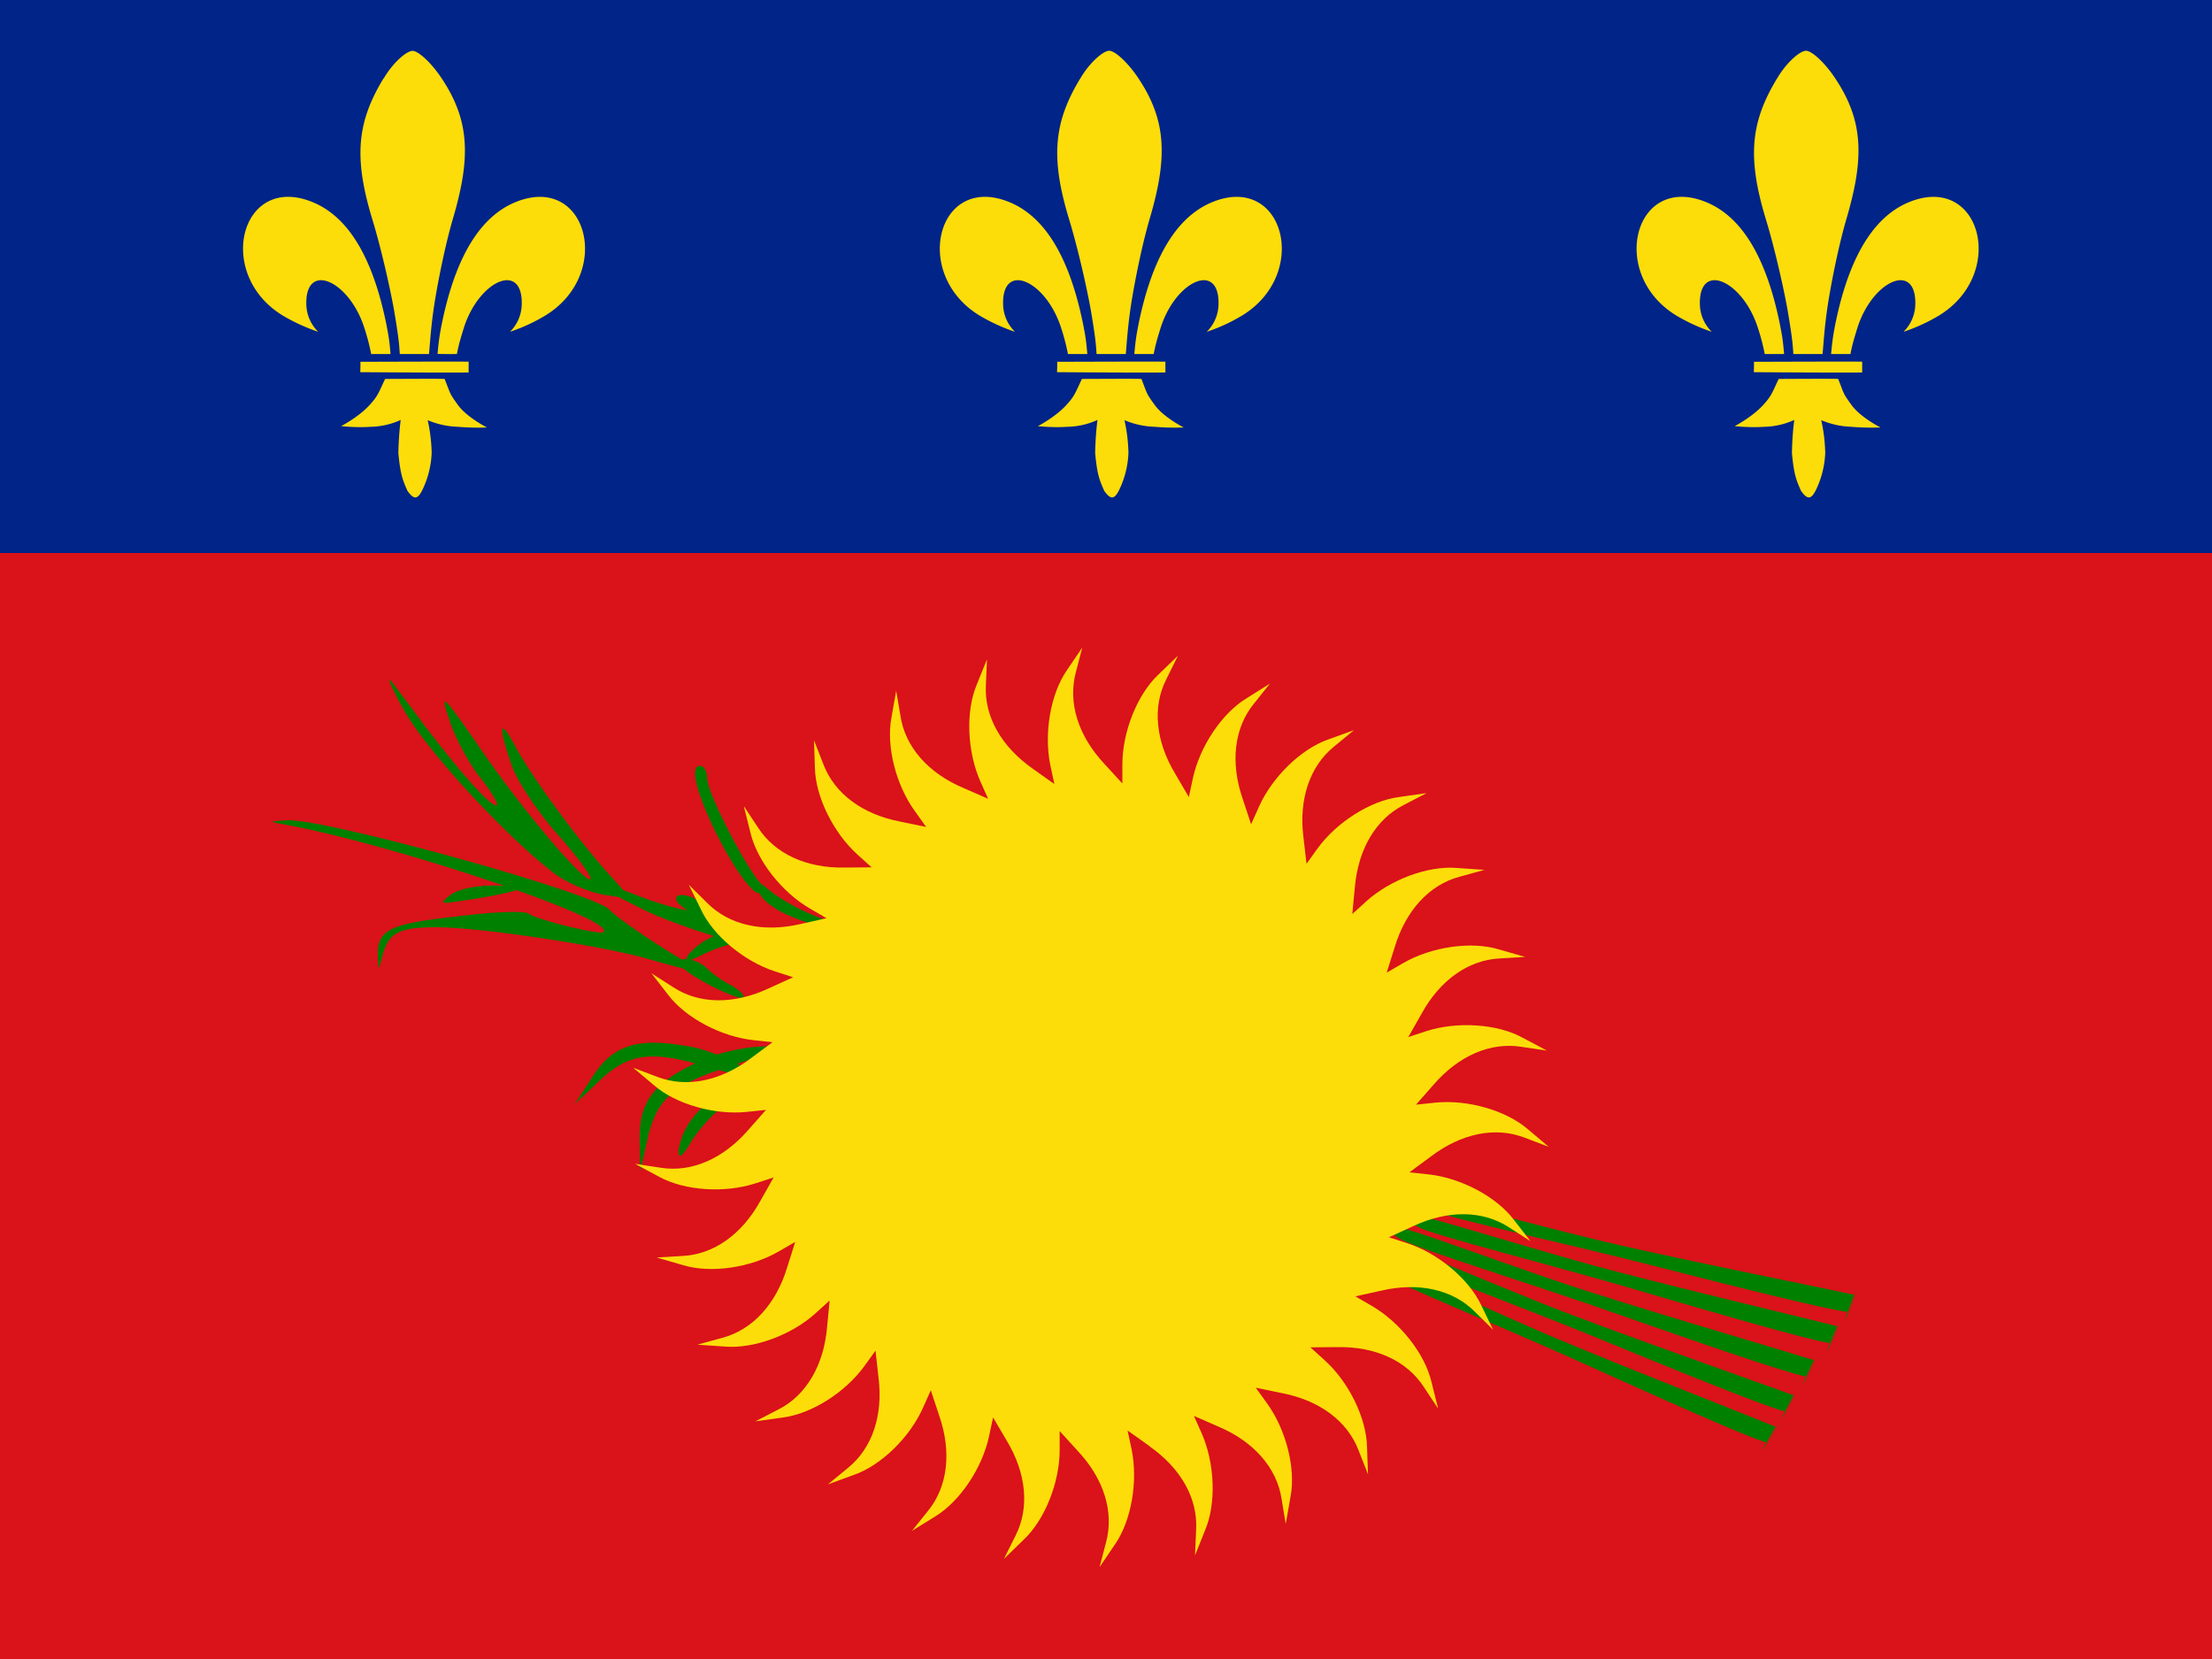
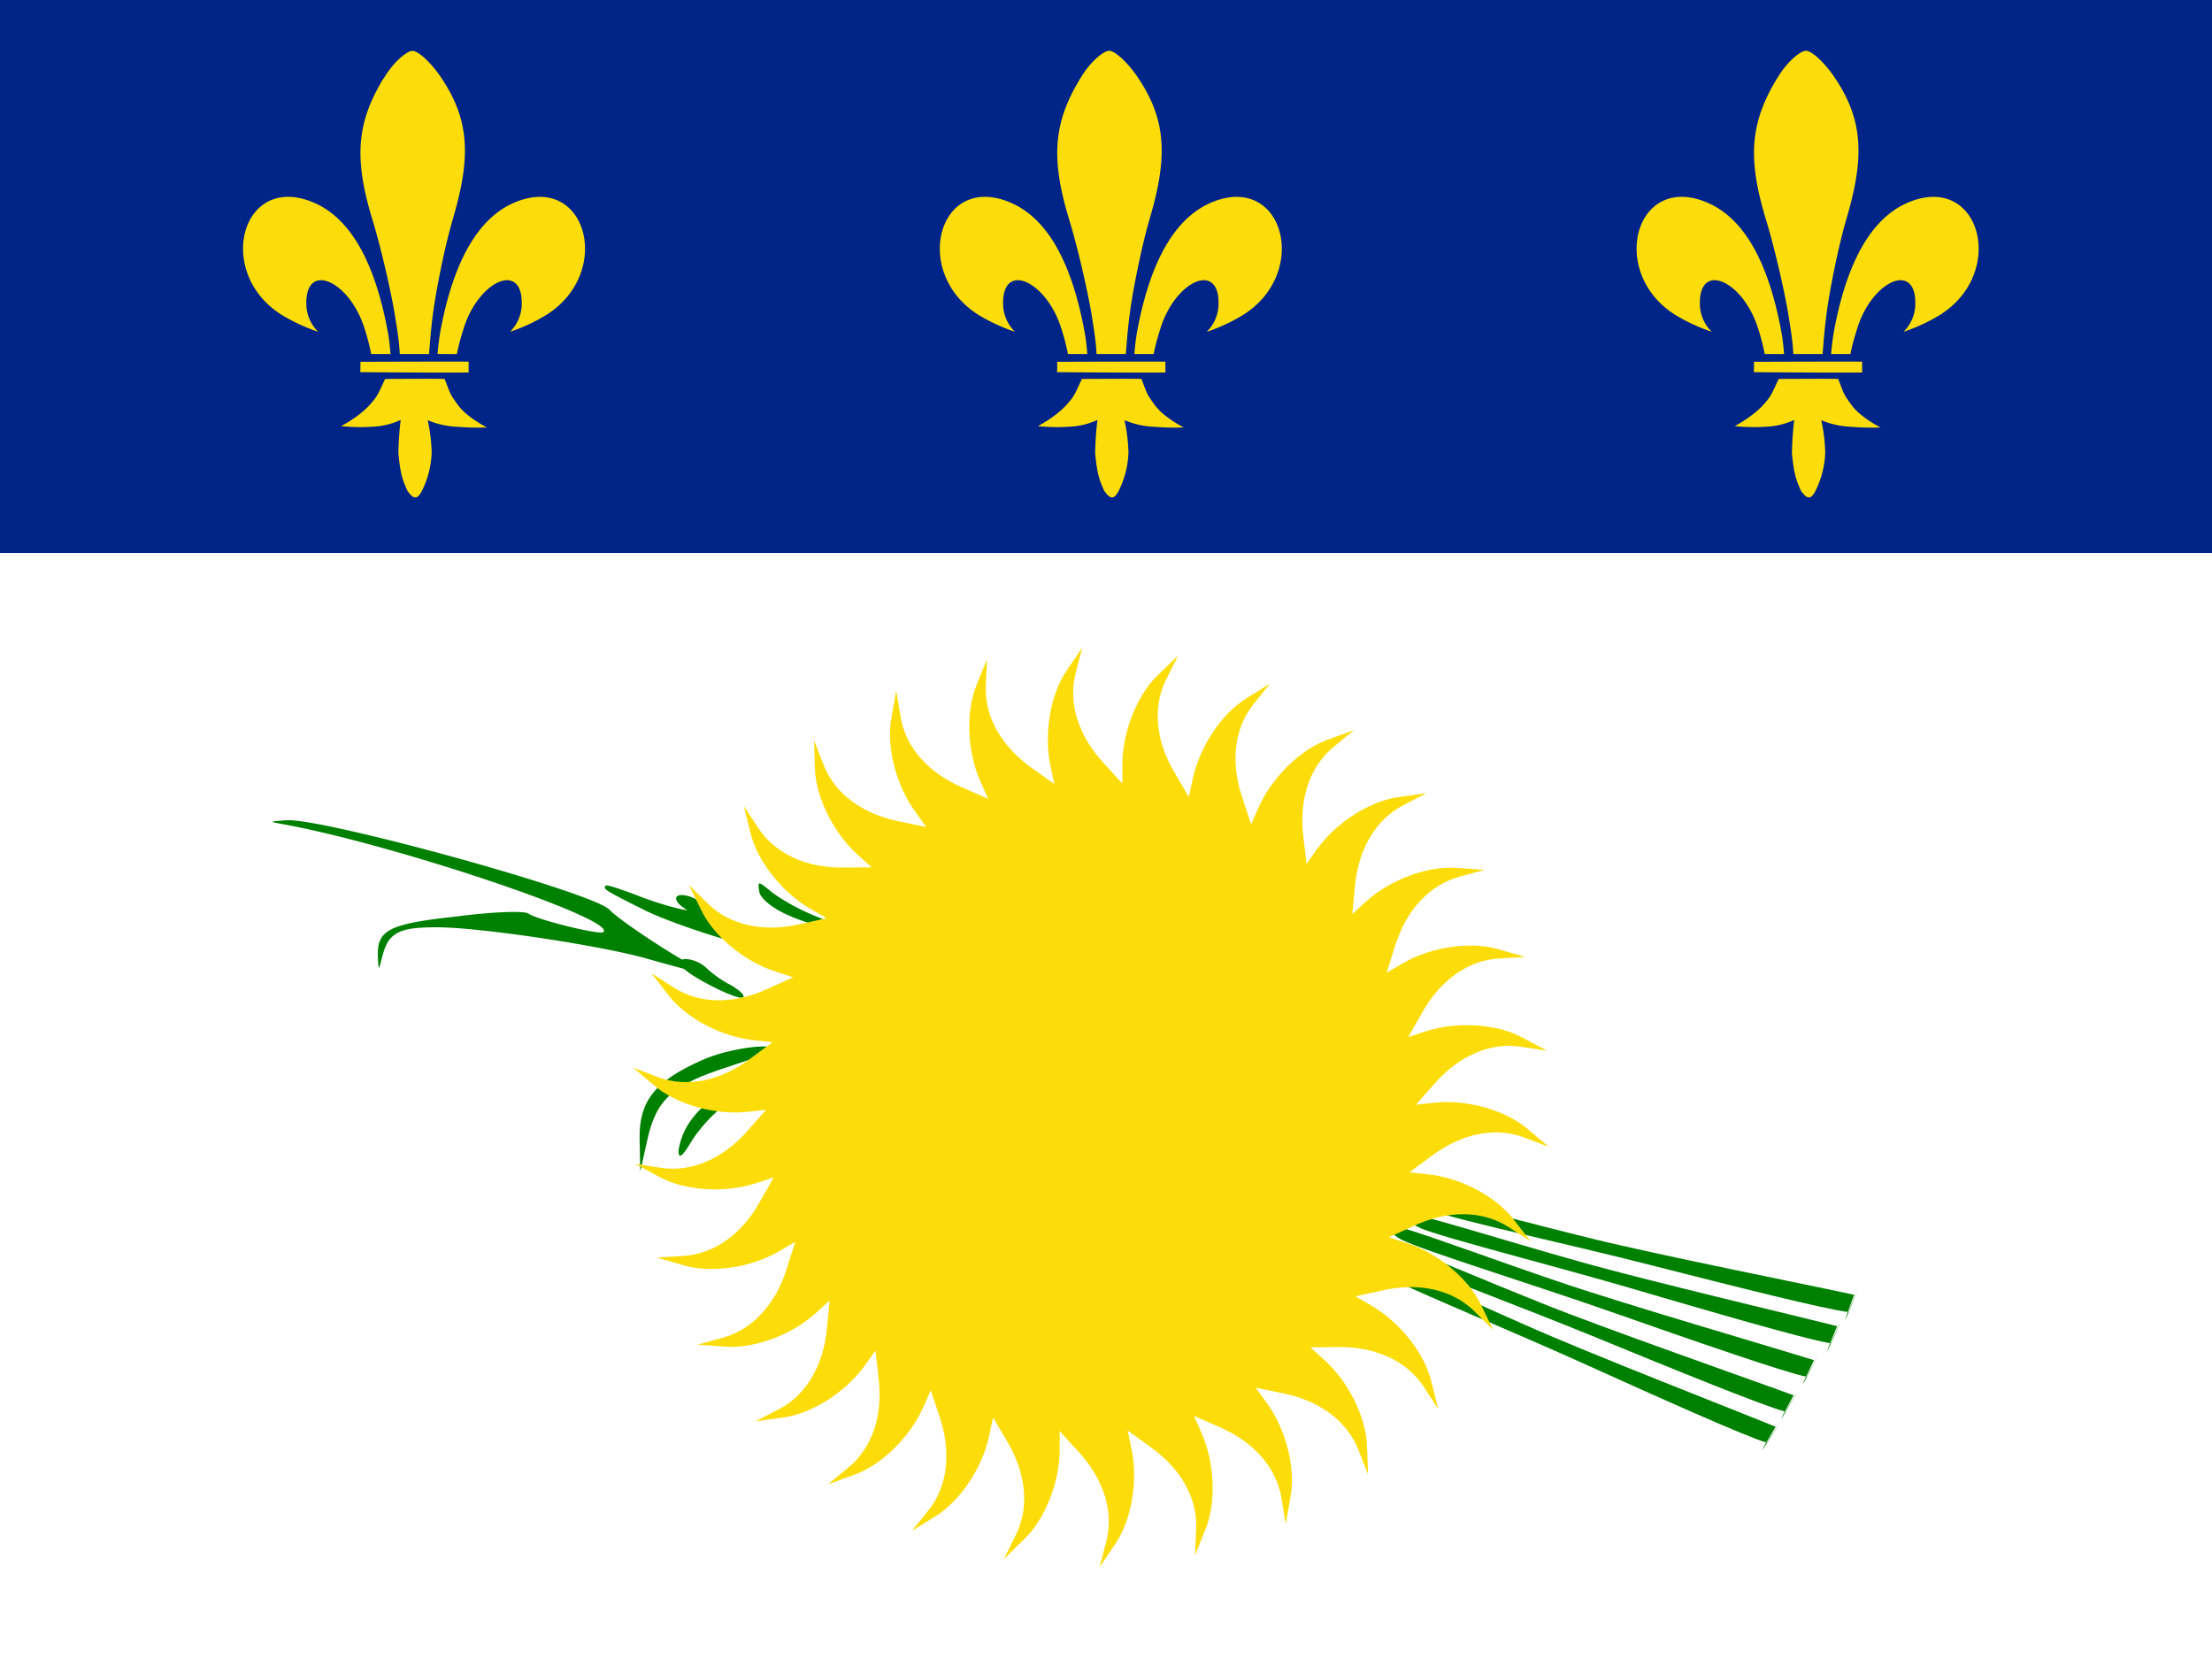
<svg xmlns="http://www.w3.org/2000/svg" width="20" height="15" fill="none">
-   <path d="M0 0v5h20V0H0z" fill="#002488" />
-   <path d="M0 5v10h20V5H0z" fill="#DA121A" />
+   <path d="M0 0v5h20V0z" fill="#002488" />
  <path d="M3.468.708c-.241.397-.27.715-.105 1.264.079.255.166.638.202.845.049.292.044.32.05.384h.264c.009-.102.016-.219.038-.38.025-.187.1-.579.18-.85.16-.545.15-.879-.1-1.257C3.906.574 3.784.46 3.73.46c-.054 0-.178.107-.261.25zm.524 2.232c-.02.106-.025.143-.036.26.074.001.103.002.175.001.016-.08.027-.121.062-.234.137-.436.542-.611.524-.203A.358.358 0 014.611 3a1.59 1.59 0 00.316-.145c.627-.378.38-1.303-.277-1.023-.34.146-.546.55-.658 1.109zm-.735.425c.276.002.75.005.98.003V3.27c-.167-.002-.81.001-.978.001 0 .04 0 .06-.002.095zm-.173.488s.137.015.265.006a.686.686 0 00.274-.062c-.02.152-.021.3-.021.3.018.196.04.246.082.341.057.08.09.08.133-.004a.845.845 0 00.086-.339 1.505 1.505 0 00-.036-.296.759.759 0 00.276.06c.135.012.26.006.26.006s-.183-.092-.263-.204c-.08-.111-.063-.092-.12-.235-.07-.003-.425 0-.538 0-.061.13-.067.157-.144.24-.099.107-.254.187-.254.187zm-.247-2.021c.341.146.546.55.658 1.109.02.104.026.141.036.26h-.175a1.966 1.966 0 00-.061-.234c-.138-.436-.543-.611-.525-.203A.358.358 0 002.877 3a1.685 1.685 0 01-.317-.145c-.627-.378-.38-1.304.277-1.023zM9.768.708c-.241.397-.27.715-.105 1.264.079.255.166.638.202.845.049.292.044.32.05.384h.264c.009-.102.016-.219.038-.38.025-.187.1-.579.18-.85.16-.545.15-.879-.1-1.257-.091-.14-.213-.255-.268-.255-.054 0-.178.107-.261.25zm1.182 1.124c-.34.146-.546.55-.658 1.109-.02.105-.025.142-.036.26h.175c.016-.08.027-.121.062-.234.137-.436.542-.611.524-.203a.358.358 0 01-.106.236 1.59 1.59 0 00.316-.145c.627-.378.38-1.303-.277-1.023zM9.557 3.365c.276.002.75.005.98.003V3.27c-.167-.002-.81.001-.978.001 0 .04 0 .06-.002.095zm.081.301c-.099.107-.254.187-.254.187s.137.015.265.006a.686.686 0 00.274-.062c-.02.152-.021.3-.021.3.018.196.04.246.082.341.057.08.09.08.133-.004a.845.845 0 00.086-.339 1.502 1.502 0 00-.036-.296.76.76 0 00.276.06c.135.012.26.006.26.006s-.183-.092-.263-.204c-.08-.111-.063-.092-.12-.235-.07-.003-.425 0-.538 0-.061.13-.067.157-.144.24zm-.501-1.834c.341.146.546.55.658 1.109.02.104.026.141.036.26h-.175a1.966 1.966 0 00-.061-.234c-.138-.436-.543-.611-.525-.203A.358.358 0 009.177 3a1.685 1.685 0 01-.317-.145c-.627-.378-.38-1.304.277-1.023zM16.068.708c-.241.397-.27.715-.105 1.264.079.255.166.638.202.845.049.292.044.32.05.384h.264c.009-.102.016-.219.038-.38.025-.187.1-.579.18-.85.16-.545.15-.879-.1-1.257-.091-.14-.213-.255-.268-.255-.054 0-.178.107-.261.25zm1.182 1.124c-.34.146-.546.55-.658 1.109-.02.105-.025.142-.036.26h.175c.016-.08.027-.121.062-.234.137-.436.542-.611.524-.203a.358.358 0 01-.106.236 1.62 1.62 0 00.317-.145c.626-.378.38-1.303-.278-1.023zm-1.393 1.533c.276.002.75.005.98.003V3.27c-.167-.002-.81.001-.978.001 0 .04 0 .06-.002.095zm.081.301c-.099.107-.254.187-.254.187s.137.015.265.006a.686.686 0 00.274-.062c-.02.152-.021.3-.021.3.018.196.04.246.082.341.057.08.09.08.133-.004a.845.845 0 00.086-.339 1.502 1.502 0 00-.036-.296.76.76 0 00.276.06c.135.012.26.006.26.006s-.183-.092-.263-.204c-.08-.111-.063-.092-.12-.235-.07-.003-.425 0-.538 0-.061.13-.067.157-.144.24zm-.501-1.834c.341.146.546.55.658 1.109.02.104.026.141.036.26h-.175a1.957 1.957 0 00-.061-.234c-.138-.436-.543-.611-.525-.203a.358.358 0 00.107.236 1.685 1.685 0 01-.317-.145c-.627-.378-.38-1.304.277-1.023z" fill="#FCDD09" />
  <path d="M7.118 8.27c.132.063.301.111.386.114.1.003.074-.021-.114-.094a1.973 1.973 0 01-.4-.214c-.14-.115-.14-.115-.125-.014.008.058.113.147.253.209z" fill="green" />
-   <path d="M6.296 7.082c.085.341.438.969.56.993.11.019.11.012.018-.091-.152-.177-.48-.823-.48-.945 0-.067-.03-.115-.067-.115-.043 0-.055.06-.03.158zM4.071 8.093c-.103.079-.097.085.128.048.134-.018.329-.054.426-.079.158-.042.146-.049-.128-.055-.182-.006-.353.03-.426.086z" fill="green" />
  <path d="M2.56 7.452c1.003.183 3.018.86 2.896.975-.03.03-.596-.11-.675-.165-.03-.03-.329-.018-.658.025-.614.067-.718.122-.706.371.006.122.006.122.037 0 .055-.225.146-.274.493-.274.377 0 1.412.153 1.868.274.609.171.627.171.426.061-.261-.146-.657-.414-.73-.493-.134-.153-2.562-.823-2.915-.81-.165.012-.17.012-.037.036zm3.563.701c.049.085.524.323.56.286.018-.018-.036-.067-.11-.11a.972.972 0 01-.225-.158c-.097-.091-.28-.11-.225-.018z" fill="green" />
  <path d="M6.16 8.732c.049.085.523.323.56.286.018-.018-.037-.067-.11-.11a.972.972 0 01-.225-.158c-.097-.091-.28-.11-.225-.018zm-.68-.726c.008-.008.145.037.308.1.162.063.372.123.462.129.16.007.723.276.717.34 0 .06-.853-.2-1.151-.352-.359-.179-.367-.187-.337-.217z" fill="green" />
-   <path d="M6.487 8.451a.633.633 0 00-.263.18c-.042.068-.006.069.14-.005.115-.058.28-.105.372-.113.17-.008.17-.008.062-.076-.062-.039-.194-.035-.31.014zM3.64 6.398c.188.36.955 1.188 1.38 1.505.116.085.323.17.451.189l.237.036-.176-.195c-.286-.31-.724-.908-.864-1.17-.152-.286-.17-.213-.043.153.049.146.244.438.432.646.189.213.31.39.28.39-.079 0-.59-.604-.955-1.128-.396-.573-.414-.59-.305-.274.055.152.177.378.28.5.098.128.159.231.128.231-.06 0-.329-.304-.663-.743-.092-.128-.22-.293-.274-.366-.061-.079-.018.025.091.226zM6.218 9.46c-.459-.083-.677-.01-.862.277l-.159.246.204-.193c.277-.27.478-.295.975-.15.232.068.43.113.436.103.038-.055-.354-.247-.594-.284z" fill="green" />
  <path d="M6.343 9.587c-.426.19-.566.372-.56.713l.006.293.061-.274c.08-.378.231-.512.724-.67.232-.074.42-.147.42-.16 0-.066-.432-.005-.65.098z" fill="green" />
  <path d="M6.262 10.11a.621.621 0 00-.127.293c0 .08.03.061.115-.08.067-.109.183-.237.256-.292.14-.097.14-.097.012-.097-.073 0-.183.073-.256.177zm6.581.994c.197.085 1.223.344 1.948.557.726.213 1.574.458 1.762.484.268-.586-.22.51.058-.154-.362-.092-1.79-.429-2.363-.594-.494-.138-1.195-.354-1.375-.394-.18-.04-.182.035-.03.1z" fill="green" />
  <path d="M12.968 10.952c.2.078 1.234.301 1.967.489.732.187 1.589.402 1.777.422.248-.595-.202.517.053-.156-.365-.08-1.804-.366-2.383-.511-.498-.121-1.206-.313-1.387-.346-.18-.033-.18.04-.027.102zm-.284.262c.193.096 1.204.408 1.917.659.713.25 1.548.54 1.734.575.298-.57-.247.498.066-.15-.357-.112-1.765-.522-2.33-.717-.485-.164-1.174-.417-1.351-.466-.177-.049-.184.025-.036.1z" fill="green" />
  <path d="M12.561 11.339c.188.106 1.18.47 1.88.758.7.288 1.517.62 1.701.666.328-.554-.272.484.075-.147-.351-.13-1.736-.614-2.29-.838-.476-.19-1.15-.478-1.325-.536-.175-.058-.185.015-.04.097z" fill="green" />
  <path d="M12.445 11.496c.184.112 1.163.512 1.852.823.69.312 1.495.673 1.677.725.348-.542-.288.474.08-.144-.346-.142-1.714-.674-2.258-.918-.47-.205-1.134-.517-1.307-.581-.172-.065-.185.009-.044.095z" fill="green" />
  <path d="M10.392 13.076c.283.197.438.47.423.753l-.01.234.092-.23c.101-.24.087-.604-.032-.874l-.07-.157.222.097c.317.134.526.37.57.65l.038.23.043-.244c.05-.257-.04-.61-.213-.848l-.101-.14.237.049c.338.065.591.252.692.516l.086.218-.009-.248c-.005-.26-.165-.588-.385-.785l-.127-.115.242-.002c.344-.007.63.123.784.361l.129.195-.06-.24c-.059-.255-.284-.54-.54-.689l-.148-.086.236-.052c.336-.078.643-.01.843.19l.166.164-.108-.223c-.111-.236-.39-.47-.67-.56l-.164-.053.22-.101c.312-.146.627-.144.864.01l.196.126-.152-.195c-.157-.208-.48-.378-.772-.409l-.171-.018.195-.144c.274-.208.582-.272.846-.17l.219.083-.19-.16c-.197-.17-.547-.27-.84-.239l-.17.018.16-.182c.225-.26.513-.386.793-.341l.23.034-.218-.116c-.228-.126-.591-.15-.872-.06l-.163.054.12-.211c.165-.302.421-.485.704-.5l.233-.014-.238-.068c-.25-.076-.61-.024-.865.124l-.149.086.073-.232c.1-.33.312-.562.586-.635l.225-.062-.247-.017c-.26-.023-.601.103-.82.3l-.128.116.023-.242c.03-.343.189-.615.441-.743l.207-.108-.245.035c-.259.032-.566.226-.74.465l-.1.139-.028-.241c-.043-.342.057-.641.277-.819l.18-.148-.233.084c-.246.086-.507.34-.627.61l-.07.157-.076-.23c-.113-.326-.078-.64.1-.859l.146-.183-.21.132c-.223.134-.425.437-.487.726l-.036.168-.122-.209c-.179-.295-.21-.609-.08-.86l.104-.21-.178.172c-.19.179-.325.517-.325.812v.172l-.164-.179c-.235-.251-.33-.552-.257-.825l.059-.226-.139.205c-.149.214-.21.573-.15.862l.036.168-.197-.14c-.282-.198-.438-.472-.422-.755l.01-.233-.093.23c-.101.24-.087.604.033.874l.07.157-.222-.097c-.318-.134-.527-.37-.57-.65l-.039-.23-.043.244c-.049.256.04.61.214.848l.1.14-.237-.049c-.338-.065-.591-.252-.692-.517l-.085-.217.008.248c.005.26.166.587.385.785l.128.115-.243.002c-.344.007-.63-.123-.784-.361l-.129-.195.06.24c.06.254.284.54.54.688l.148.086-.236.053c-.336.078-.643.01-.842-.19L6.228 8l.109.222c.11.237.39.47.67.561l.164.053-.22.1c-.313.147-.627.145-.864-.01L5.89 8.8l.152.196c.158.208.48.378.773.409l.17.018-.194.144c-.275.208-.583.271-.847.17l-.219-.083.19.16c.197.17.547.27.84.239l.171-.018-.16.181c-.226.261-.514.387-.793.342l-.231-.035.218.117c.229.126.592.15.872.059l.163-.053-.119.21c-.166.303-.422.486-.705.5l-.233.014.238.069c.25.076.61.024.865-.124l.149-.086-.073.231c-.1.33-.312.563-.586.636l-.225.062.247.017c.26.022.602-.103.82-.3l.128-.116-.023.242c-.03.343-.188.615-.44.743l-.208.107.245-.034c.259-.032.567-.226.74-.465l.101-.14.027.242c.043.342-.056.64-.277.819l-.18.148.233-.085c.246-.085.507-.339.627-.609l.07-.157.076.23c.113.326.078.639-.1.859l-.146.182.21-.13c.223-.136.426-.438.487-.727l.036-.168.123.209c.178.295.208.608.08.86l-.105.21.178-.173c.19-.178.326-.516.326-.811v-.172l.163.179c.236.251.33.552.257.825l-.059.226.139-.205c.149-.214.21-.573.15-.862l-.036-.168.197.14z" fill="#FCDD09" />
</svg>